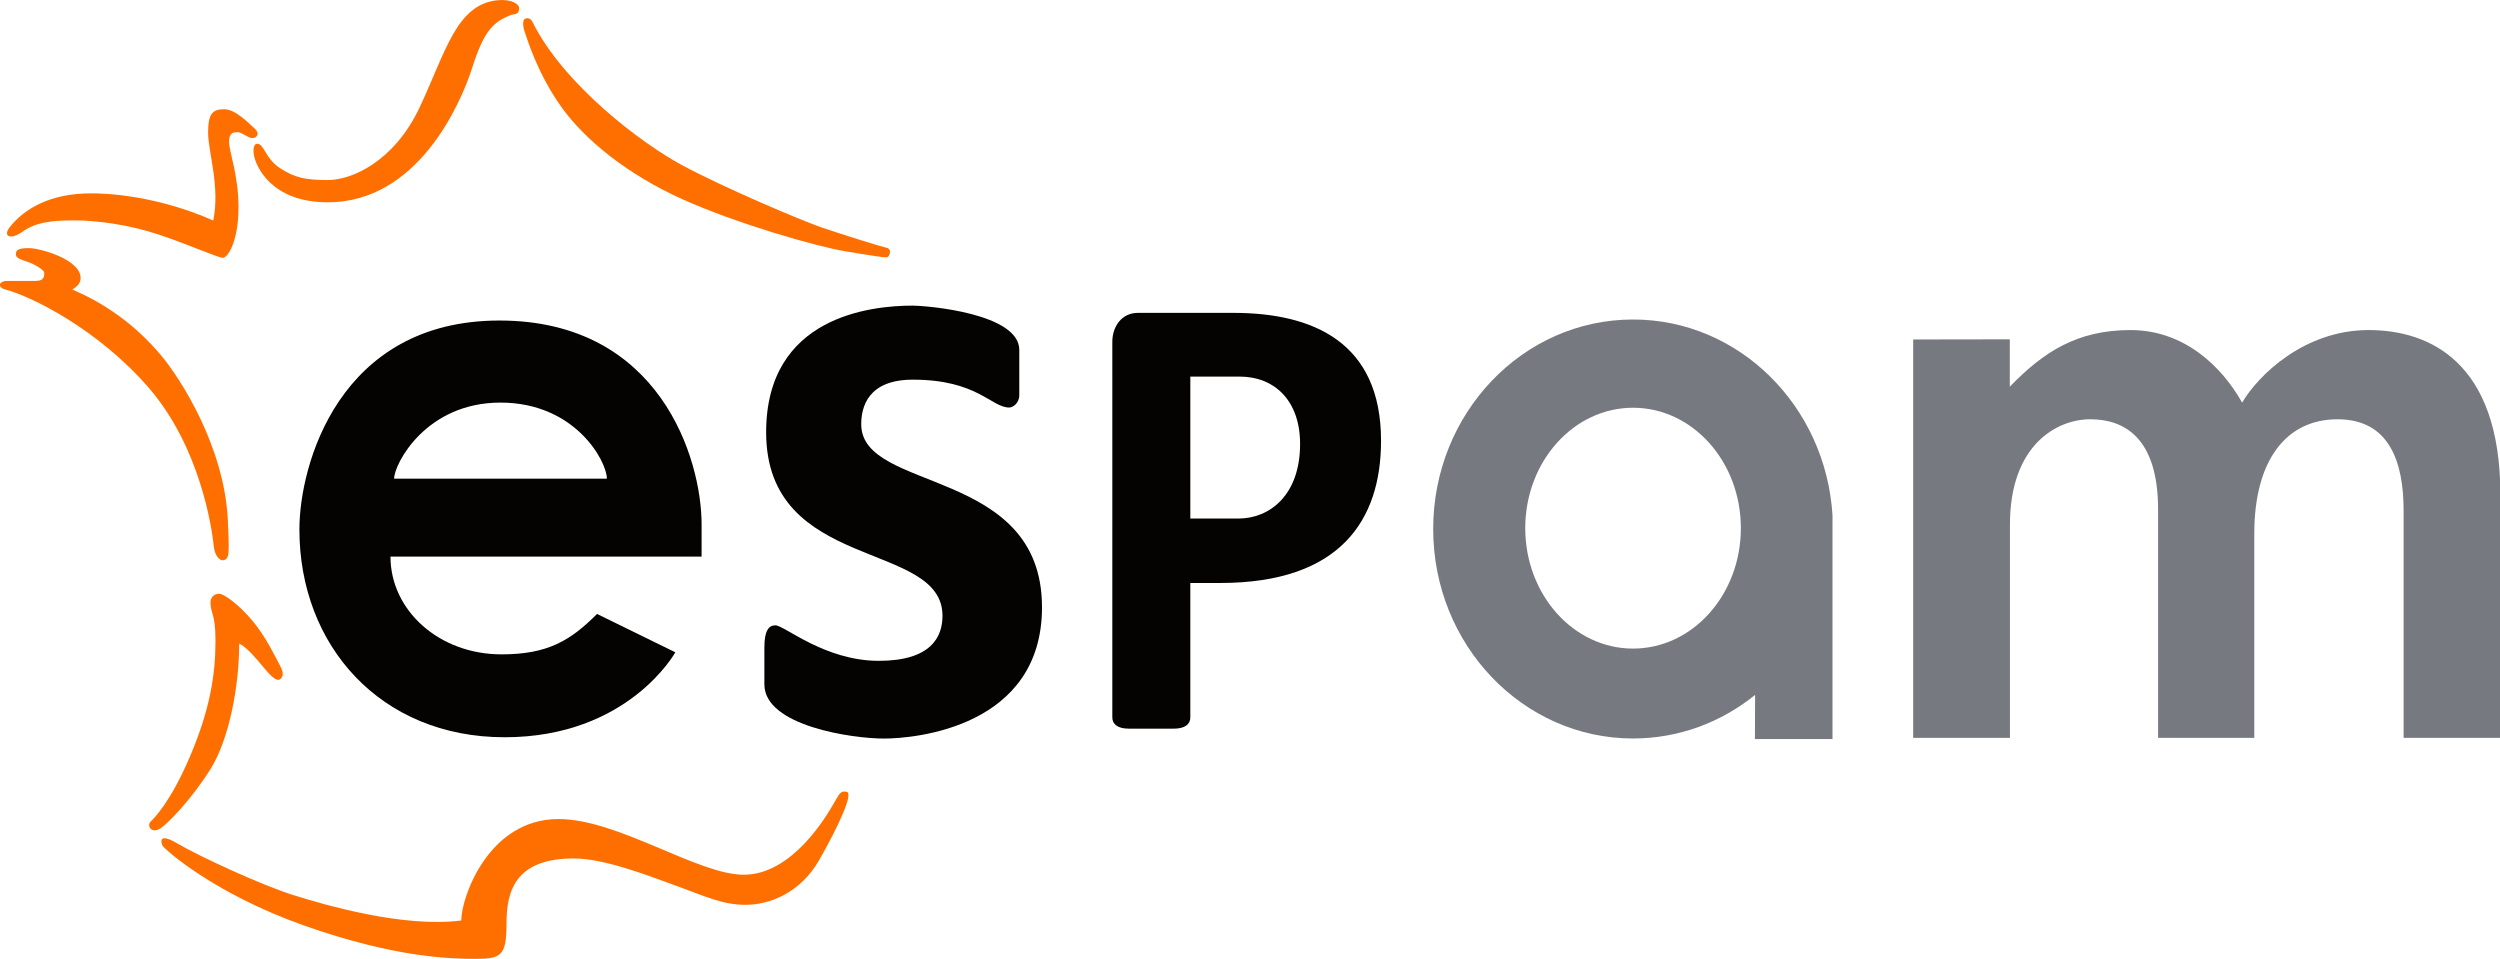
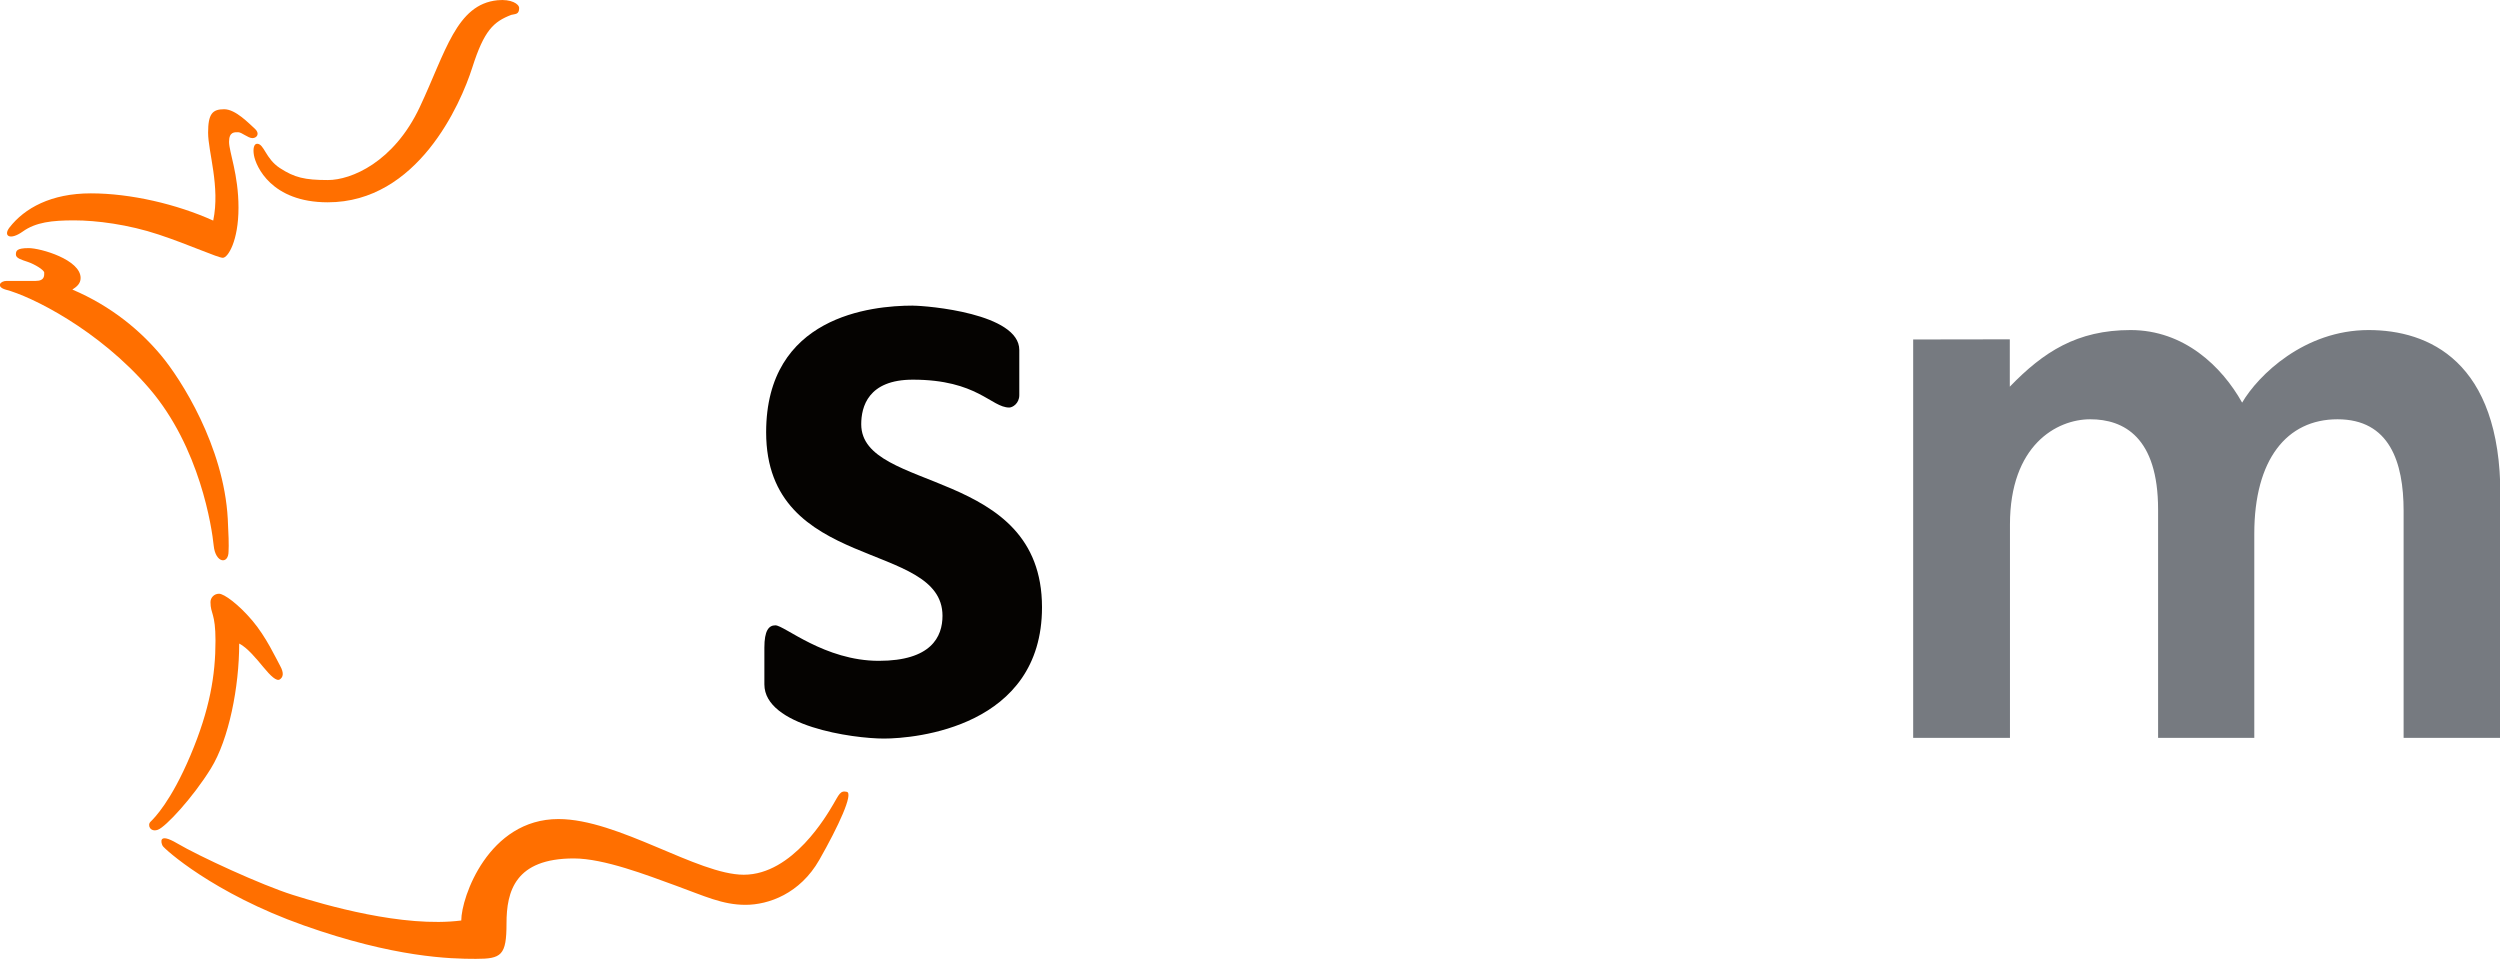
<svg xmlns="http://www.w3.org/2000/svg" width="104.69mm" height="40.159mm" version="1.1" viewBox="0 0 104.69 40.159">
  <g transform="translate(-67.094 -71.302)">
    <g transform="matrix(.353 0 0 -.37 88.053 88.161)">
-       <path d="m0 0c-8.874 0-12.62-6.966-12.62-8.611h25.239c0 1.96-3.745 8.611-12.619 8.611m0.123-28.495c5.519 0 8.202 1.587 11.33 4.575l9.288-4.341s-5.554-9.615-20.257-9.615c-14.702 0-24.34 10.361-24.34 23.523 0 7.282 4.69 23.641 23.733 23.641s23.979-15.659 23.979-23.08v-3.641h-36.907c0-6.067 5.74-11.062 13.174-11.062" fill="#050301" />
-     </g>
+       </g>
    <path d="m105.32 84.102c0.605 0 4.458 0.324 4.458 1.854v1.893c0 0.35-0.284 0.519-0.42 0.519-0.753 0-1.333-1.167-4.038-1.167-1.877 0-2.161 1.141-2.161 1.867 0 2.879 7.57 1.763 7.57 7.664 0 5.019-5.31 5.498-6.62 5.498-1.309 0-5.006-0.523-5.006-2.269v-1.539c0-0.709 0.181-0.934 0.461-0.934 0.379 0 2.058 1.487 4.331 1.487 2.19 0 2.667-1.003 2.667-1.885 0-3.182-7.385-1.807-7.385-7.686 0-4.859 4.397-5.304 6.142-5.304" fill="#050301" />
    <g transform="matrix(.353 0 0 -.37 116.94 87.072)">
-       <path d="m0 0v-16.067h5.697c3.72 0 7.325 2.652 7.325 8.436 0 4.936-3.052 7.631-7.179 7.631zm-9.253 3.944c0 1.68 1.073 3.267 3.034 3.267h11.342c9.428 0 17.502-3.314 17.502-14.469 0-8.961-4.807-16.102-19.089-16.102h-3.536v-15.216c0-0.747-0.606-1.272-1.972-1.272h-5.309c-1.365 0-1.972 0.525-1.972 1.272z" fill="#050301" />
-     </g>
+       </g>
    <g transform="matrix(.353 0 0 -.37 135.48 88.377)">
-       <path d="m0 0c-7.063 0-12.788-6.102-12.788-13.628 0-7.528 5.725-13.629 12.788-13.629s12.788 6.101 12.788 13.629c0 7.526-5.725 13.628-12.788 13.628m14.456-37.498 0.022 4.998c-4.005-3.092-9.027-4.932-14.478-4.932-13.096 0-23.711 10.615-23.711 23.71s10.615 23.71 23.711 23.71c12.58 0 22.873-9.799 23.661-22.181v-25.305z" fill="#767a80" />
-     </g>
+       </g>
    <g transform="matrix(.353 0 0 -.37 147.21 85.518)">
      <path d="m0 0v-45.087h11.482v24.153c0 8.962 5.532 11.902 9.522 11.902s8.051-2.03 8.051-10.221v-25.834h11.412v23.103c0 8.401 3.85 12.952 9.871 12.952 6.162 0 7.842-4.83 7.842-10.361v-25.694h11.482v27.49c0 15.17-8.542 18.664-15.637 18.664-7.607 0-13.087-5.096-15.002-8.213-2.406 4.101-6.889 8.213-13.234 8.213-6.344 0-10.334-2.471-14.326-6.409v5.36z" fill="#767a80" />
    </g>
    <g fill="#ff6f00">
      <g transform="matrix(.353 0 0 -.37 89.393 72.223)">
-         <path d="m0 0c-0.247 0.474-0.665 0.49-0.91 0.35s-0.28-0.735 0-1.505 1.505-4.691 4.341-8.471c2.835-3.781 7.911-7.667 14.352-10.433 6.441-2.765 15.787-5.32 19.253-5.88 3.465-0.561 4.621-0.701 4.971-0.701s0.7 0.946 0 1.086-5.146 1.47-7.632 2.275c-2.485 0.805-11.796 4.586-16.627 7.071-4.831 2.486-14.037 9.102-17.748 16.208" fill="#ff6f00" />
-       </g>
+         </g>
      <g transform="matrix(.353 0 0 -.37 88.504 71.925)">
        <path d="m0 0c-2.1-0.771-3.22-1.75-4.621-5.951-1.4-4.201-6.51-15.262-17.152-15.262-6.698 0-8.519 4.082-8.752 5.32-0.14 0.747 1e-3 1.307 0.374 1.307 0.84 0 0.98-1.68 2.707-2.754 1.727-1.073 2.941-1.353 5.694-1.353 2.754 0 7.818 2.007 10.898 8.261 3.081 6.254 4.341 11.622 9.219 12.089 1.626 0.155 2.567-0.42 2.567-0.887 0-0.747-0.467-0.653-0.934-0.77" fill="#ff6f00" />
      </g>
      <g transform="matrix(.353 0 0 -.37 76.484 75.876)">
        <path d="m0 0c-1.4 0-1.914-0.514-1.914-2.661s1.447-6.114 0.607-9.942c-4.34 1.868-9.802 3.081-14.516 3.081s-7.863-1.669-9.65-3.862c-0.77-0.945 0.035-1.505 1.576-0.455 1.54 1.05 3.465 1.26 6.091 1.26 2.625 0 6.406-0.455 10.046-1.61 3.641-1.155 7.001-2.625 7.596-2.625 0.596 0 1.856 1.89 1.856 5.67 0 3.781-1.12 6.301-1.12 7.456 0 1.156 0.665 1.086 1.085 1.086s1.163-0.667 1.688-0.667 0.935 0.518 0.27 1.078c-0.665 0.561-2.262 2.191-3.615 2.191" fill="#ff6f00" />
      </g>
      <g transform="matrix(.353 0 0 -.37 76.665 94.394)">
        <path d="m0 0c0-1.505-1.552-1.342-1.762 0.653-0.21 1.996-1.61 11.097-7.631 17.784-6.021 6.686-14.037 10.455-17.071 11.201-1.143 0.327-0.63 0.98 0.14 0.98h3.454c1.074 0 1.003 0.631 1.003 0.934s-1.143 0.956-1.937 1.213c-0.793 0.257-1.423 0.42-1.423 0.84s0.093 0.724 1.517 0.724c1.423 0 6.161-1.308 6.161-3.384 0-0.653-0.491-1.003-0.98-1.307 4.714-1.914 8.121-4.714 10.501-7.421 2.381-2.707 7.468-10.315 7.935-18.53 0.093-1.54 0.14-3.081 0.093-3.687" fill="#ff6f00" />
      </g>
      <g transform="matrix(.353 0 0 -.37 76.118 98.134)">
        <path d="m0 0c0-3.886-0.665-7.771-2.976-12.987-2.31-5.216-4.305-7.106-4.725-7.491-0.421-0.385-0.035-1.226 0.875-0.91 0.91 0.315 4.131 3.617 6.278 6.931 2.147 3.313 3.36 9.241 3.36 14.142 0.934-0.455 1.984-1.645 2.859-2.661 0.875-1.015 1.575-1.645 1.96-1.399 0.385 0.245 0.525 0.699 0.035 1.54-0.49 0.84-1.645 3.255-3.291 5.11-1.645 1.856-3.36 3.046-3.955 3.046s-1.015-0.455-1.015-0.945c0-1.367 0.595-1.216 0.595-4.376" fill="#ff6f00" />
      </g>
      <g transform="matrix(.353 0 0 -.37 91.122 107.25)">
        <path d="m0 0c3.571 0 8.682-1.89 12.112-3.081 3.43-1.19 5.531-2.17 8.261-2.17 2.731 0 6.464 1.26 8.752 5.087 2.287 3.828 4.061 7.515 3.267 7.702-0.793 0.187-0.934-0.327-1.634-1.447s-4.76-7.935-10.595-7.935c-5.461 0-14.889 6.302-21.983 6.302-8.308 0-11.529-8.869-11.529-11.482-6.907-0.841-16.242 1.773-19.976 2.893-3.734 1.121-11.155 4.387-13.722 5.835-2.31 1.301-1.914 0.046-1.727-0.281 0.186-0.326 5.974-5.367 16.755-9.008 10.782-3.64 17.363-3.78 20.397-3.78s3.641 0.373 3.641 4.014 1.026 7.351 7.981 7.351" fill="#ff6f00" />
      </g>
    </g>
  </g>
</svg>